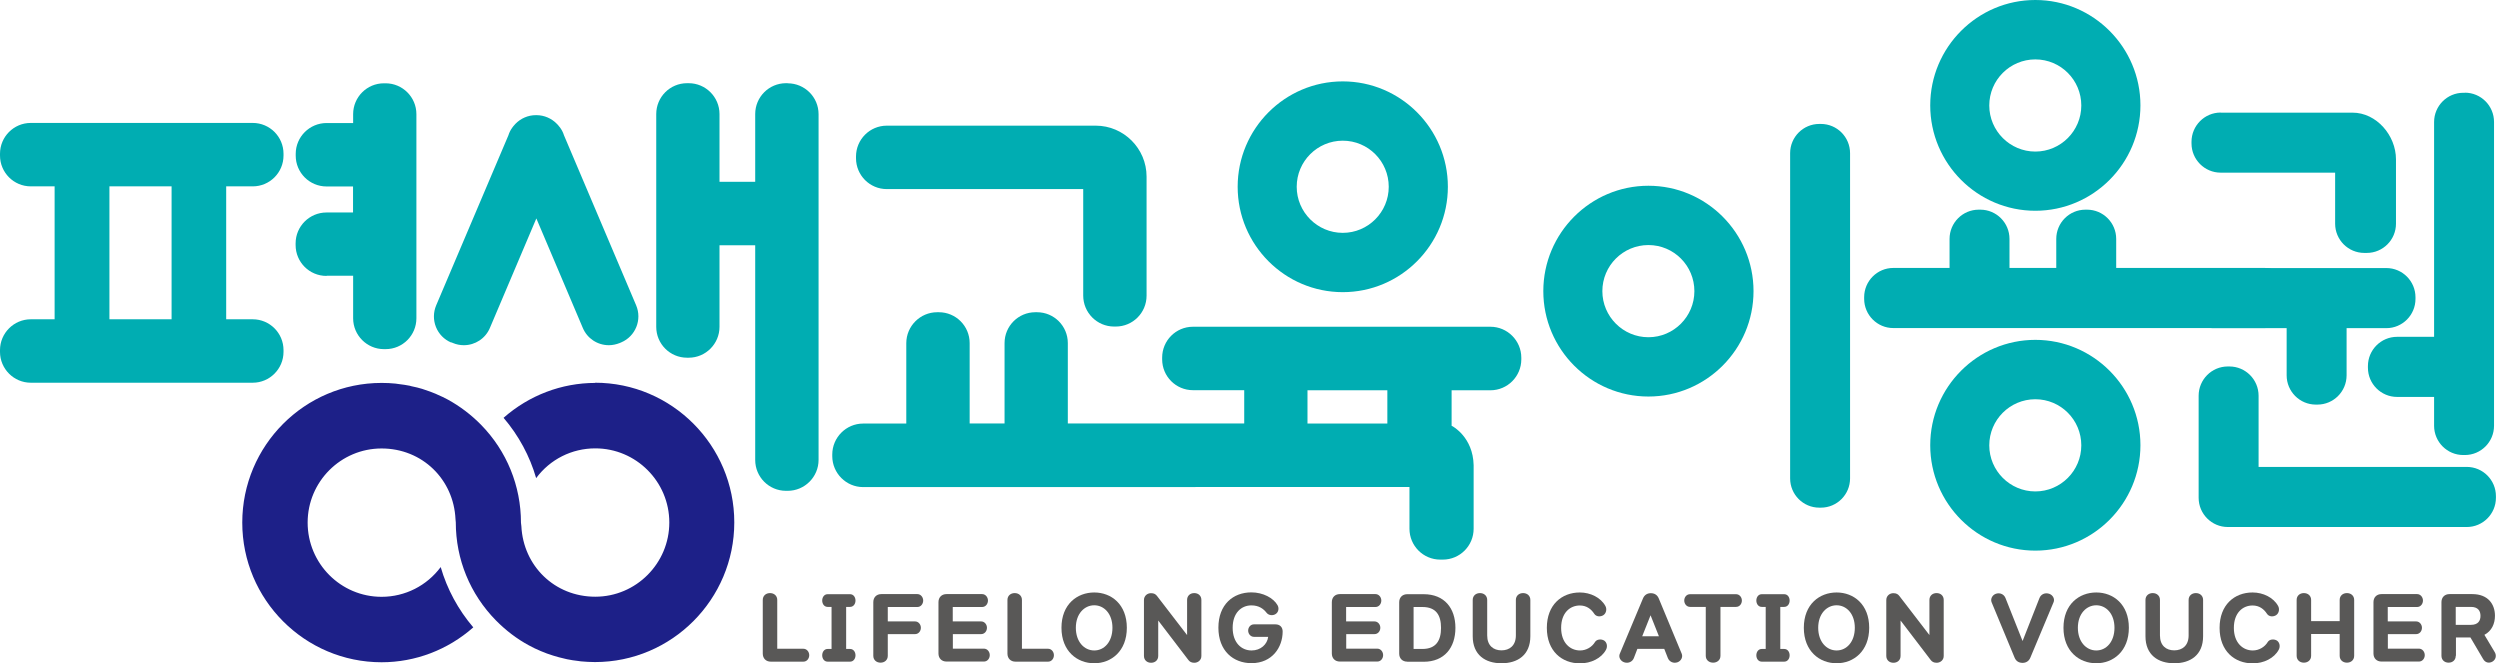
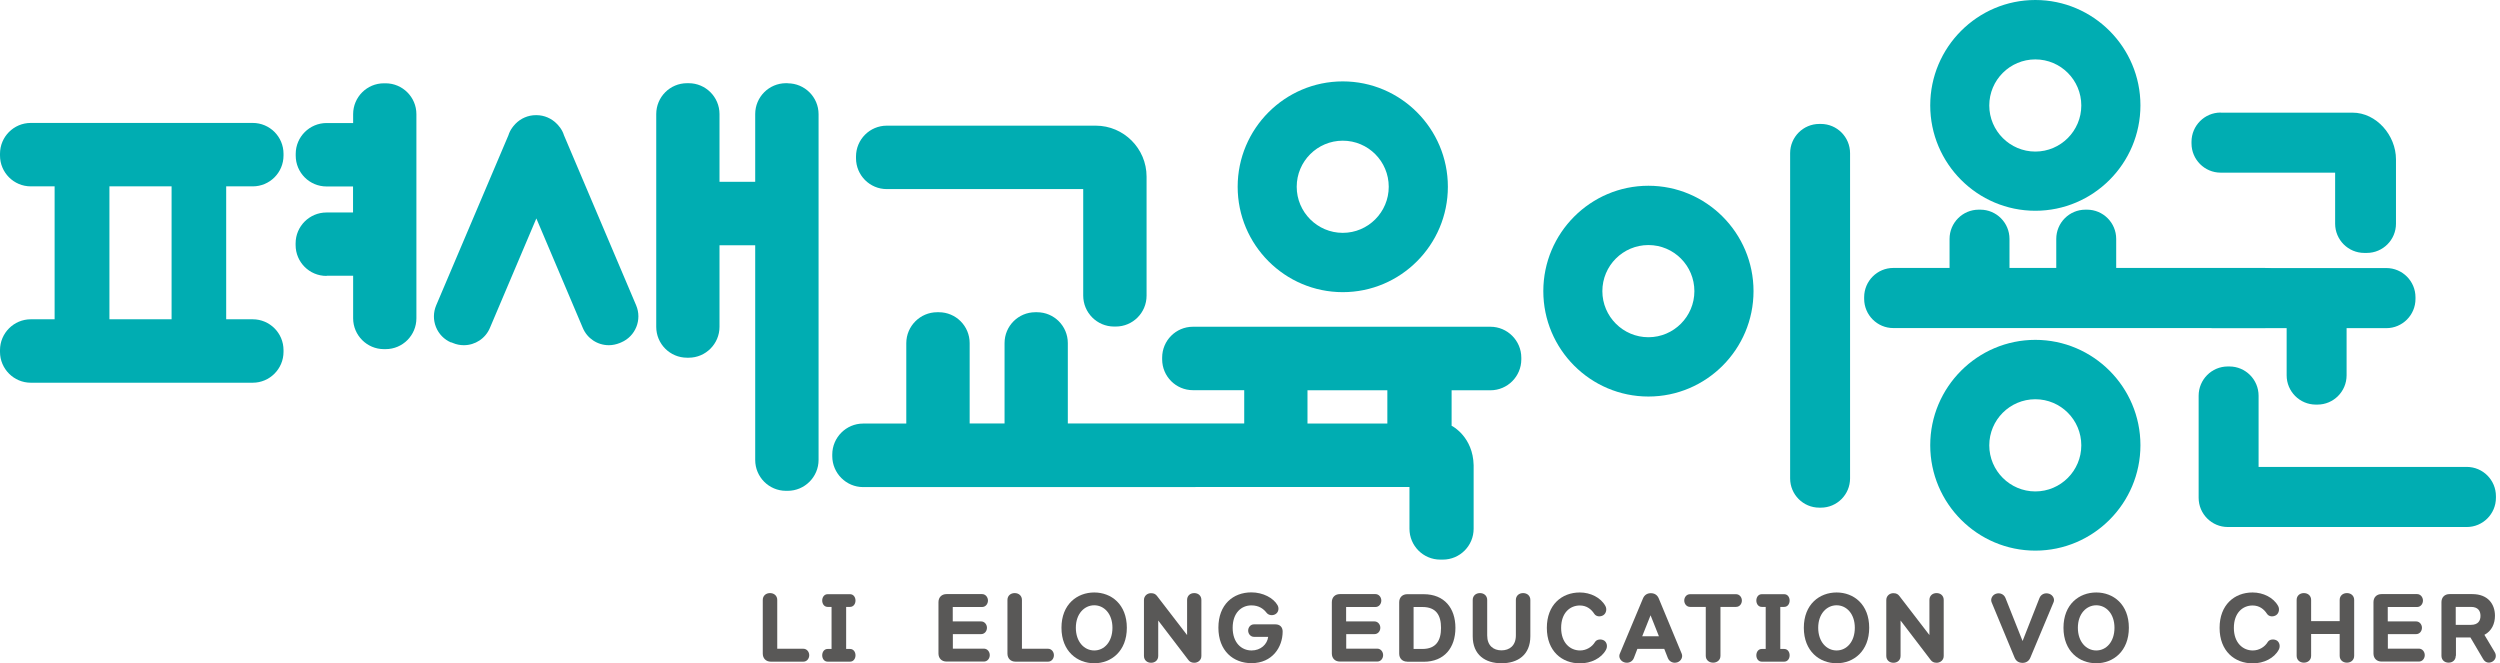
<svg xmlns="http://www.w3.org/2000/svg" width="196" height="52" viewBox="0 0 196 52" fill="none">
  <g clip-path="url(#clip0_3854_192743)">
    <path d="M148.453 25.72H177.557C178.818 25.72 179.047 24.692 179.047 23.427V23.3C179.047 22.035 178.81 21.007 177.557 21.007H165.91V18.73C165.91 17.465 164.885 16.438 163.624 16.438H163.498C162.236 16.438 161.211 17.465 161.211 18.73V21.007H157.544V18.73C157.544 17.465 156.519 16.438 155.258 16.438H155.132C153.87 16.438 152.845 17.465 152.845 18.73V21.007H148.437C147.175 21.007 146.15 22.035 146.15 23.3V23.427C146.15 24.692 147.175 25.72 148.437 25.72H148.453Z" fill="#00ADB2" />
    <path d="M159.57 0C155.028 0 151.33 3.708 151.33 8.262C151.33 12.816 155.028 16.524 159.57 16.524C164.112 16.524 167.81 12.816 167.81 8.262C167.81 3.708 164.112 0 159.57 0ZM159.57 11.883C157.583 11.883 155.959 10.262 155.959 8.27C155.959 6.278 157.575 4.657 159.57 4.657C161.565 4.657 163.174 6.278 163.174 8.27C163.174 10.262 161.557 11.883 159.57 11.883Z" fill="#00ADB2" />
-     <path d="M159.57 26.645C155.028 26.645 151.33 30.353 151.33 34.907C151.33 39.461 155.028 43.169 159.57 43.169C164.112 43.169 167.81 39.461 167.81 34.907C167.81 30.353 164.112 26.645 159.57 26.645ZM159.57 38.528C157.583 38.528 155.959 36.907 155.959 34.915C155.959 32.922 157.575 31.301 159.57 31.301C161.565 31.301 163.174 32.922 163.174 34.915C163.174 36.907 161.557 38.528 159.57 38.528Z" fill="#00ADB2" />
+     <path d="M159.57 26.645C155.028 26.645 151.33 30.353 151.33 34.907C151.33 39.461 155.028 43.169 159.57 43.169C164.112 43.169 167.81 39.461 167.81 34.907C167.81 30.353 164.112 26.645 159.57 26.645ZM159.57 38.528C157.583 38.528 155.959 36.907 155.959 34.915C155.959 32.922 157.575 31.301 159.57 31.301C161.565 31.301 163.174 32.922 163.174 34.915C163.174 36.907 161.557 38.528 159.57 38.528" fill="#00ADB2" />
    <path d="M145.045 12.516V12.01C145.045 10.745 144.02 9.717 142.759 9.717H142.632C141.371 9.717 140.346 10.745 140.346 12.01V37.508C140.346 38.773 141.371 39.8 142.632 39.8H142.759C144.02 39.8 145.045 38.773 145.045 37.508V12.516Z" fill="#00ADB2" />
    <path d="M129.236 14.563C124.694 14.563 120.996 18.271 120.996 22.826C120.996 27.38 124.694 31.088 129.236 31.088C133.778 31.088 137.476 27.38 137.476 22.826C137.476 18.271 133.778 14.563 129.236 14.563ZM129.236 26.439C127.249 26.439 125.625 24.818 125.625 22.826C125.625 20.833 127.241 19.212 129.236 19.212C131.231 19.212 132.84 20.833 132.84 22.826C132.84 24.818 131.223 26.439 129.236 26.439Z" fill="#00ADB2" />
    <path d="M174.101 8.824C172.84 8.824 171.814 9.852 171.814 11.117V11.243C171.814 12.508 172.84 13.536 174.101 13.536H183.074V17.537C183.074 18.802 184.099 19.829 185.361 19.829H185.558C186.82 19.829 187.845 18.802 187.845 17.537V12.492C187.845 10.618 186.315 8.832 184.438 8.832H174.109L174.101 8.824Z" fill="#00ADB2" />
    <path d="M187.088 25.727C188.349 25.727 189.374 24.7 189.374 23.434V23.308C189.374 22.043 188.349 21.015 187.088 21.015H173.502C172.24 21.015 171.215 22.043 171.215 23.308V23.434C171.215 24.7 172.24 25.727 173.502 25.727H179.273V29.427C179.273 30.692 180.298 31.72 181.56 31.72H181.686C182.948 31.72 183.973 30.692 183.973 29.427V25.727H187.095H187.088Z" fill="#00ADB2" />
    <path d="M177.073 31.024C177.073 29.759 176.047 28.731 174.786 28.731H174.66C173.398 28.731 172.373 29.759 172.373 31.024V39.026C172.373 40.291 173.398 41.318 174.66 41.318H193.395C194.656 41.318 195.681 40.291 195.681 39.026V38.899C195.681 37.634 194.656 36.606 193.395 36.606H177.073V31.016V31.024Z" fill="#00ADB2" />
-     <path d="M193.246 7.274H193.12C191.858 7.274 190.833 8.302 190.833 9.567V26.407H187.931C186.67 26.407 185.645 27.435 185.645 28.7V28.827C185.645 30.092 186.67 31.119 187.931 31.119H190.833V33.381C190.833 34.646 191.858 35.674 193.12 35.674H193.246C194.507 35.674 195.532 34.646 195.532 33.381V9.559C195.532 8.294 194.507 7.266 193.246 7.266V7.274Z" fill="#00ADB2" />
    <path d="M105.273 6.381C100.731 6.381 97.033 10.089 97.033 14.643C97.033 19.197 100.731 22.905 105.273 22.905C109.815 22.905 113.513 19.197 113.513 14.643C113.513 10.089 109.815 6.381 105.273 6.381ZM105.273 18.256C103.286 18.256 101.662 16.635 101.662 14.643C101.662 12.651 103.278 11.03 105.273 11.03C107.268 11.03 108.877 12.651 108.877 14.643C108.877 16.635 107.26 18.256 105.273 18.256Z" fill="#00ADB2" />
    <path d="M84.924 23.174C84.924 24.51 86.004 25.601 87.344 25.601H87.478C88.811 25.601 89.891 24.518 89.891 23.182V13.844C89.891 11.646 88.101 9.852 85.909 9.852H69.524C68.192 9.852 67.111 10.935 67.111 12.271V12.405C67.111 13.742 68.192 14.825 69.524 14.825H84.924V23.174Z" fill="#00ADB2" />
    <path d="M61.755 6.523H61.621C60.288 6.523 59.208 7.606 59.208 8.942V14.255H56.409V8.942C56.409 7.606 55.321 6.523 53.996 6.523H53.862C52.529 6.523 51.449 7.606 51.449 8.942V25.625C51.449 26.961 52.529 28.044 53.862 28.044H53.996C55.329 28.044 56.409 26.953 56.409 25.625V19.228H59.208V36.061C59.208 37.397 60.288 38.48 61.621 38.48H61.755C63.088 38.48 64.176 37.389 64.176 36.061V8.95C64.176 7.614 63.088 6.531 61.755 6.531V6.523Z" fill="#00ADB2" />
    <path d="M25.612 21.616H27.544C27.544 21.616 27.568 21.616 27.576 21.616H27.686V24.953C27.686 26.289 28.774 27.372 30.099 27.372H30.233C31.566 27.372 32.646 26.289 32.646 24.953V8.95C32.646 7.614 31.558 6.531 30.233 6.531H30.099C28.766 6.531 27.686 7.614 27.686 8.95V9.646H25.604C24.272 9.646 23.184 10.729 23.184 12.065V12.2C23.184 13.536 24.264 14.619 25.604 14.619H27.536C27.536 14.619 27.56 14.619 27.568 14.619H27.678V16.659H25.596C24.264 16.659 23.176 17.742 23.176 19.078V19.212C23.176 20.549 24.256 21.632 25.596 21.632L25.612 21.616Z" fill="#00ADB2" />
    <path d="M2.413 14.611H4.282V25.032H2.413C1.088 25.032 0 26.115 0 27.451V27.586C0 28.922 1.088 30.005 2.413 30.005H19.815C21.148 30.005 22.228 28.914 22.228 27.586V27.451C22.228 26.115 21.148 25.032 19.815 25.032H17.733V14.611H19.815C21.148 14.611 22.228 13.528 22.228 12.192V12.057C22.228 10.721 21.148 9.638 19.815 9.638H2.413C1.08 9.638 0 10.721 0 12.057V12.192C0 13.528 1.08 14.611 2.413 14.611ZM8.579 14.611H13.452V25.032H8.579V14.611Z" fill="#00ADB2" />
    <path d="M93.723 38.18H110.502V41.453C110.502 42.79 111.583 43.873 112.915 43.873H113.12C114.453 43.873 115.533 42.79 115.533 41.453V36.472C115.486 34.259 113.869 33.413 113.869 33.413L113.806 33.381V30.598H116.85C118.183 30.598 119.271 29.515 119.271 28.171V28.044C119.271 26.708 118.183 25.617 116.85 25.617H93.526C92.193 25.617 91.113 26.7 91.113 28.036V28.171C91.113 29.507 92.193 30.59 93.526 30.59H97.547V33.199H83.717V26.898C83.717 25.562 82.637 24.479 81.304 24.479H81.17C79.837 24.479 78.757 25.562 78.757 26.898V33.199H76.021V26.898C76.021 25.562 74.941 24.479 73.608 24.479H73.474C72.142 24.479 71.053 25.57 71.053 26.906V33.207H67.671C66.338 33.207 65.25 34.298 65.25 35.634V35.761C65.25 37.097 66.338 38.188 67.671 38.188H93.723V38.18ZM108.768 33.207H102.507V30.598H108.768V33.207Z" fill="#00ADB2" />
-     <path d="M46.671 30.021C44.029 30.021 41.482 30.993 39.48 32.756C40.662 34.14 41.538 35.761 42.034 37.484C43.123 36.014 44.826 35.152 46.671 35.152C49.872 35.152 52.474 37.761 52.474 40.963C52.474 44.165 49.872 46.782 46.671 46.782C43.469 46.782 41.025 44.355 40.875 41.248L40.844 40.987C40.844 38.093 39.732 35.365 37.713 33.302C36.933 32.511 36.057 31.847 35.119 31.333C34.859 31.191 34.575 31.056 34.244 30.914L34.181 30.883C33.889 30.764 33.589 30.645 33.235 30.535L33.093 30.487C32.856 30.416 32.588 30.345 32.265 30.282L32.178 30.258C32.178 30.258 32.131 30.242 32.123 30.242C31.847 30.187 31.571 30.147 31.248 30.108L31.129 30.092C31.129 30.092 31.058 30.076 31.027 30.076C30.664 30.037 30.286 30.021 29.915 30.021C23.891 30.021 18.994 34.931 18.994 40.971C18.994 47.011 23.891 51.921 29.915 51.921C32.564 51.921 35.111 50.949 37.106 49.186C35.923 47.802 35.048 46.181 34.551 44.458C33.463 45.92 31.76 46.79 29.915 46.79C26.714 46.79 24.119 44.181 24.119 40.971C24.119 37.761 26.721 35.16 29.915 35.16C33.108 35.16 35.569 37.587 35.711 40.702L35.734 40.947C35.734 43.849 36.854 46.577 38.88 48.64C39.653 49.423 40.52 50.087 41.459 50.593C41.758 50.759 42.074 50.909 42.397 51.044C42.712 51.178 43.028 51.297 43.367 51.399C43.659 51.494 43.95 51.566 44.321 51.652L44.455 51.684C44.747 51.747 45.046 51.787 45.322 51.819L45.535 51.85C45.898 51.882 46.276 51.906 46.647 51.906C52.671 51.906 57.568 46.988 57.568 40.955C57.568 34.923 52.671 30.005 46.647 30.005L46.671 30.021Z" fill="#1D2088" />
    <path d="M35.395 26.842L35.505 26.89C35.781 27.008 36.073 27.064 36.364 27.064C37.255 27.064 38.06 26.534 38.407 25.712L42.05 17.125L45.693 25.712C46.039 26.534 46.844 27.064 47.735 27.064C48.026 27.064 48.318 27 48.594 26.89L48.705 26.842C49.824 26.368 50.353 25.063 49.872 23.933L44.218 10.611C44.147 10.381 44.037 10.176 43.91 10.002C43.895 9.986 43.887 9.97 43.871 9.954L43.824 9.899C43.776 9.836 43.729 9.772 43.666 9.717C43.248 9.282 42.665 9.029 42.065 9.029H42.002C41.403 9.029 40.819 9.282 40.402 9.717C40.339 9.78 40.291 9.844 40.236 9.907C40.22 9.931 40.205 9.946 40.197 9.962C40.181 9.978 40.173 9.986 40.165 10.002C40.031 10.184 39.928 10.389 39.858 10.611L34.196 23.941C33.967 24.486 33.959 25.087 34.18 25.64C34.401 26.194 34.827 26.621 35.363 26.85L35.395 26.842Z" fill="#00ADB2" />
    <path d="M60.432 51.874C60.053 51.874 59.801 51.621 59.801 51.241V47.035C59.801 46.703 60.053 46.498 60.368 46.498C60.684 46.498 60.936 46.703 60.936 47.035V50.862H62.986C63.255 50.862 63.444 51.107 63.444 51.368C63.444 51.629 63.262 51.874 62.986 51.874H60.432Z" fill="#595857" />
    <path d="M66.338 47.581V50.878H66.645C66.913 50.878 67.071 51.115 67.071 51.376C67.071 51.637 66.913 51.874 66.645 51.874H64.887C64.619 51.874 64.461 51.637 64.461 51.376C64.461 51.115 64.619 50.878 64.887 50.878H65.194V47.581H64.887C64.619 47.581 64.461 47.344 64.461 47.083C64.461 46.822 64.619 46.585 64.887 46.585H66.645C66.913 46.585 67.071 46.822 67.071 47.083C67.071 47.344 66.913 47.581 66.645 47.581H66.338Z" fill="#595857" />
-     <path d="M69.602 51.415C69.602 51.747 69.35 51.953 69.034 51.953C68.719 51.953 68.467 51.747 68.467 51.415V47.209C68.467 46.83 68.719 46.577 69.098 46.577H71.921C72.189 46.577 72.378 46.822 72.378 47.083C72.378 47.344 72.196 47.589 71.921 47.589H69.602V48.719H71.739C72.007 48.719 72.196 48.956 72.196 49.217C72.196 49.478 72.015 49.715 71.739 49.715H69.602V51.415Z" fill="#595857" />
    <path d="M74.704 48.719H76.919C77.188 48.719 77.377 48.956 77.377 49.217C77.377 49.478 77.195 49.715 76.919 49.715H74.704V50.854H77.14C77.408 50.854 77.598 51.099 77.598 51.36C77.598 51.621 77.416 51.866 77.14 51.866H74.207C73.829 51.866 73.576 51.613 73.576 51.233V47.209C73.576 46.83 73.829 46.577 74.207 46.577H76.998C77.266 46.577 77.456 46.822 77.456 47.083C77.456 47.344 77.274 47.589 76.998 47.589H74.696V48.719H74.704Z" fill="#595857" />
    <path d="M79.615 51.874C79.237 51.874 78.984 51.621 78.984 51.241V47.035C78.984 46.703 79.237 46.498 79.552 46.498C79.868 46.498 80.12 46.703 80.12 47.035V50.862H82.17C82.438 50.862 82.627 51.107 82.627 51.368C82.627 51.629 82.446 51.874 82.17 51.874H79.615Z" fill="#595857" />
    <path d="M88.344 49.217C88.344 51.052 87.122 52 85.789 52C84.457 52 83.219 51.06 83.219 49.217C83.219 47.375 84.449 46.45 85.789 46.45C87.13 46.45 88.344 47.383 88.344 49.217ZM84.346 49.217C84.346 50.316 85.001 50.996 85.789 50.996C86.578 50.996 87.216 50.316 87.216 49.217C87.216 48.118 86.562 47.454 85.789 47.454C85.017 47.454 84.346 48.118 84.346 49.217Z" fill="#595857" />
    <path d="M93.068 49.802V47.035C93.068 46.703 93.313 46.498 93.628 46.498C93.944 46.498 94.188 46.703 94.188 47.035V51.431C94.188 51.755 93.92 51.961 93.636 51.961C93.415 51.961 93.273 51.882 93.171 51.747L90.805 48.648V51.423C90.805 51.755 90.561 51.961 90.245 51.961C89.93 51.961 89.686 51.755 89.686 51.423V47.043C89.686 46.711 89.954 46.505 90.237 46.505C90.49 46.505 90.608 46.592 90.719 46.735L93.084 49.81L93.068 49.802Z" fill="#595857" />
    <path d="M99.425 49.929H98.313C98.045 49.929 97.856 49.692 97.856 49.439C97.856 49.186 98.037 48.949 98.313 48.949H99.992C100.371 48.949 100.56 49.194 100.56 49.51C100.56 50.743 99.748 51.985 98.124 51.993C96.689 51.993 95.522 51.028 95.522 49.21C95.522 47.391 96.681 46.442 98.108 46.442C99.022 46.442 99.843 46.885 100.158 47.447C100.292 47.676 100.245 47.992 100.008 48.142C99.787 48.285 99.456 48.253 99.291 48.032C99.054 47.731 98.699 47.462 98.108 47.462C97.327 47.462 96.641 48.047 96.641 49.218C96.641 50.388 97.327 50.996 98.124 50.996C98.841 50.996 99.354 50.514 99.425 49.929Z" fill="#595857" />
    <path d="M105.544 48.719H107.759C108.027 48.719 108.217 48.956 108.217 49.217C108.217 49.478 108.035 49.715 107.759 49.715H105.544V50.854H107.98C108.248 50.854 108.437 51.099 108.437 51.36C108.437 51.621 108.256 51.866 107.98 51.866H105.047C104.668 51.866 104.416 51.613 104.416 51.233V47.209C104.416 46.83 104.668 46.577 105.047 46.577H107.838C108.106 46.577 108.295 46.822 108.295 47.083C108.295 47.344 108.114 47.589 107.838 47.589H105.536V48.719H105.544Z" fill="#595857" />
    <path d="M110.328 51.874C109.95 51.874 109.697 51.621 109.697 51.242V47.218C109.697 46.838 109.95 46.585 110.328 46.585H111.613C113.246 46.585 114.105 47.684 114.105 49.226C114.105 50.767 113.246 51.882 111.613 51.882H110.336L110.328 51.874ZM110.825 47.581V50.878H111.519C112.575 50.878 112.977 50.23 112.977 49.226C112.977 48.222 112.583 47.589 111.519 47.589H110.825V47.581Z" fill="#595857" />
    <path d="M119.979 49.882C119.979 51.36 118.978 52 117.716 52C116.454 52 115.461 51.352 115.461 49.882V47.035C115.461 46.703 115.713 46.498 116.029 46.498C116.344 46.498 116.596 46.703 116.596 47.035V49.818C116.596 50.617 117.085 50.988 117.716 50.988C118.347 50.988 118.844 50.617 118.844 49.818V47.035C118.844 46.703 119.096 46.498 119.411 46.498C119.727 46.498 119.979 46.703 119.979 47.035V49.882Z" fill="#595857" />
    <path d="M121.273 49.217C121.273 47.423 122.433 46.45 123.86 46.45C124.688 46.45 125.5 46.846 125.863 47.51C125.989 47.739 125.941 48.071 125.705 48.229C125.484 48.371 125.145 48.364 124.987 48.118C124.751 47.755 124.388 47.47 123.86 47.47C123.079 47.47 122.393 48.055 122.393 49.225C122.393 50.395 123.095 50.996 123.876 50.996C124.364 50.996 124.814 50.727 125.05 50.332C125.184 50.111 125.539 50.079 125.768 50.221C125.981 50.364 126.052 50.68 125.91 50.941C125.555 51.605 124.735 52.008 123.876 52.008C122.448 52.008 121.273 51.044 121.273 49.225V49.217Z" fill="#595857" />
    <path d="M130.461 50.87H128.371L128.095 51.59C127.977 51.89 127.654 52.032 127.33 51.922C127.031 51.819 126.881 51.503 126.991 51.258L128.813 46.909C128.923 46.648 129.144 46.506 129.42 46.506C129.72 46.506 129.932 46.648 130.043 46.909L131.849 51.258C131.951 51.511 131.801 51.819 131.517 51.922C131.202 52.032 130.879 51.89 130.76 51.59L130.477 50.87H130.461ZM128.758 49.882H130.059L129.404 48.237L128.75 49.882H128.758Z" fill="#595857" />
    <path d="M132.502 47.581C132.234 47.581 132.045 47.344 132.045 47.083C132.045 46.822 132.226 46.585 132.502 46.585H136.106C136.374 46.585 136.563 46.822 136.563 47.083C136.563 47.344 136.382 47.581 136.106 47.581H134.884V51.416C134.884 51.748 134.623 51.953 134.308 51.953C133.993 51.953 133.732 51.748 133.732 51.416V47.581H132.51H132.502Z" fill="#595857" />
    <path d="M139.574 47.581V50.878H139.881C140.15 50.878 140.307 51.115 140.307 51.376C140.307 51.637 140.15 51.874 139.881 51.874H138.123C137.855 51.874 137.697 51.637 137.697 51.376C137.697 51.115 137.855 50.878 138.123 50.878H138.431V47.581H138.123C137.855 47.581 137.697 47.344 137.697 47.083C137.697 46.822 137.855 46.585 138.123 46.585H139.881C140.15 46.585 140.307 46.822 140.307 47.083C140.307 47.344 140.15 47.581 139.881 47.581H139.574Z" fill="#595857" />
    <path d="M146.545 49.217C146.545 51.052 145.323 52 143.99 52C142.658 52 141.42 51.06 141.42 49.217C141.42 47.375 142.65 46.45 143.99 46.45C145.331 46.45 146.545 47.383 146.545 49.217ZM142.547 49.217C142.547 50.316 143.202 50.996 143.99 50.996C144.779 50.996 145.418 50.316 145.418 49.217C145.418 48.118 144.763 47.454 143.99 47.454C143.218 47.454 142.547 48.118 142.547 49.217Z" fill="#595857" />
    <path d="M151.267 49.802V47.035C151.267 46.703 151.512 46.498 151.827 46.498C152.143 46.498 152.387 46.703 152.387 47.035V51.431C152.387 51.755 152.119 51.961 151.835 51.961C151.614 51.961 151.472 51.882 151.37 51.747L149.004 48.648V51.423C149.004 51.755 148.76 51.961 148.445 51.961C148.129 51.961 147.885 51.755 147.885 51.423V47.043C147.885 46.711 148.153 46.505 148.437 46.505C148.689 46.505 148.807 46.592 148.918 46.735L151.283 49.81L151.267 49.802Z" fill="#595857" />
    <path d="M158.578 50.237L159.895 46.885C160.013 46.585 160.337 46.442 160.66 46.553C160.959 46.656 161.109 46.972 160.999 47.217L159.177 51.566C159.067 51.827 158.846 51.969 158.57 51.969C158.271 51.969 158.058 51.827 157.947 51.566L156.142 47.217C156.039 46.964 156.189 46.656 156.473 46.553C156.788 46.442 157.112 46.585 157.23 46.885L158.562 50.237H158.578Z" fill="#595857" />
    <path d="M166.903 49.217C166.903 51.052 165.68 52 164.348 52C163.015 52 161.777 51.06 161.777 49.217C161.777 47.375 163.007 46.45 164.348 46.45C165.688 46.45 166.903 47.383 166.903 49.217ZM162.905 49.217C162.905 50.316 163.559 50.996 164.348 50.996C165.136 50.996 165.775 50.316 165.775 49.217C165.775 48.118 165.121 47.454 164.348 47.454C163.575 47.454 162.905 48.118 162.905 49.217Z" fill="#595857" />
-     <path d="M172.723 49.882C172.723 51.36 171.722 52 170.46 52C169.199 52 168.205 51.352 168.205 49.882V47.035C168.205 46.703 168.457 46.498 168.773 46.498C169.088 46.498 169.341 46.703 169.341 47.035V49.818C169.341 50.617 169.829 50.988 170.46 50.988C171.091 50.988 171.588 50.617 171.588 49.818V47.035C171.588 46.703 171.84 46.498 172.156 46.498C172.471 46.498 172.723 46.703 172.723 47.035V49.882Z" fill="#595857" />
    <path d="M174.016 49.217C174.016 47.423 175.175 46.45 176.602 46.45C177.43 46.45 178.242 46.846 178.605 47.51C178.731 47.739 178.684 48.071 178.447 48.229C178.226 48.371 177.887 48.364 177.729 48.118C177.493 47.755 177.13 47.47 176.602 47.47C175.821 47.47 175.135 48.055 175.135 49.225C175.135 50.395 175.837 50.996 176.618 50.996C177.107 50.996 177.556 50.727 177.793 50.332C177.927 50.111 178.281 50.079 178.51 50.221C178.723 50.364 178.794 50.68 178.652 50.941C178.297 51.605 177.477 52.008 176.618 52.008C175.191 52.008 174.016 51.044 174.016 49.225V49.217Z" fill="#595857" />
    <path d="M181.192 51.415C181.192 51.747 180.94 51.953 180.624 51.953C180.309 51.953 180.057 51.747 180.057 51.415V47.035C180.057 46.703 180.309 46.498 180.624 46.498C180.94 46.498 181.192 46.703 181.192 47.035V48.696H183.431V47.035C183.431 46.703 183.684 46.498 183.999 46.498C184.315 46.498 184.567 46.703 184.567 47.035V51.415C184.567 51.747 184.315 51.953 183.999 51.953C183.684 51.953 183.431 51.747 183.431 51.415V49.708H181.192V51.415Z" fill="#595857" />
    <path d="M187.208 48.719H189.423C189.691 48.719 189.881 48.956 189.881 49.217C189.881 49.478 189.699 49.715 189.423 49.715H187.208V50.854H189.644C189.912 50.854 190.101 51.099 190.101 51.36C190.101 51.621 189.92 51.866 189.644 51.866H186.711C186.332 51.866 186.08 51.613 186.08 51.233V47.209C186.08 46.83 186.332 46.577 186.711 46.577H189.502C189.77 46.577 189.96 46.822 189.96 47.083C189.96 47.344 189.778 47.589 189.502 47.589H187.2V48.719H187.208Z" fill="#595857" />
    <path d="M192.53 51.415C192.53 51.747 192.285 51.953 191.97 51.953C191.655 51.953 191.41 51.747 191.41 51.415V47.209C191.41 46.83 191.662 46.577 192.041 46.577H193.823C195.085 46.577 195.605 47.391 195.605 48.276C195.605 48.893 195.353 49.47 194.777 49.771L195.589 51.131C195.739 51.384 195.684 51.7 195.416 51.866C195.148 52.024 194.848 51.961 194.682 51.676L193.681 49.976H192.546V51.407L192.53 51.415ZM192.53 48.988H193.72C194.288 48.988 194.47 48.664 194.47 48.284C194.47 47.905 194.288 47.581 193.72 47.581H192.53V48.988Z" fill="#595857" />
  </g>
  <defs>
    <clipPath id="clip0_3854_192743">
      <rect width="196" height="52" fill="white" />
    </clipPath>
  </defs>
</svg>